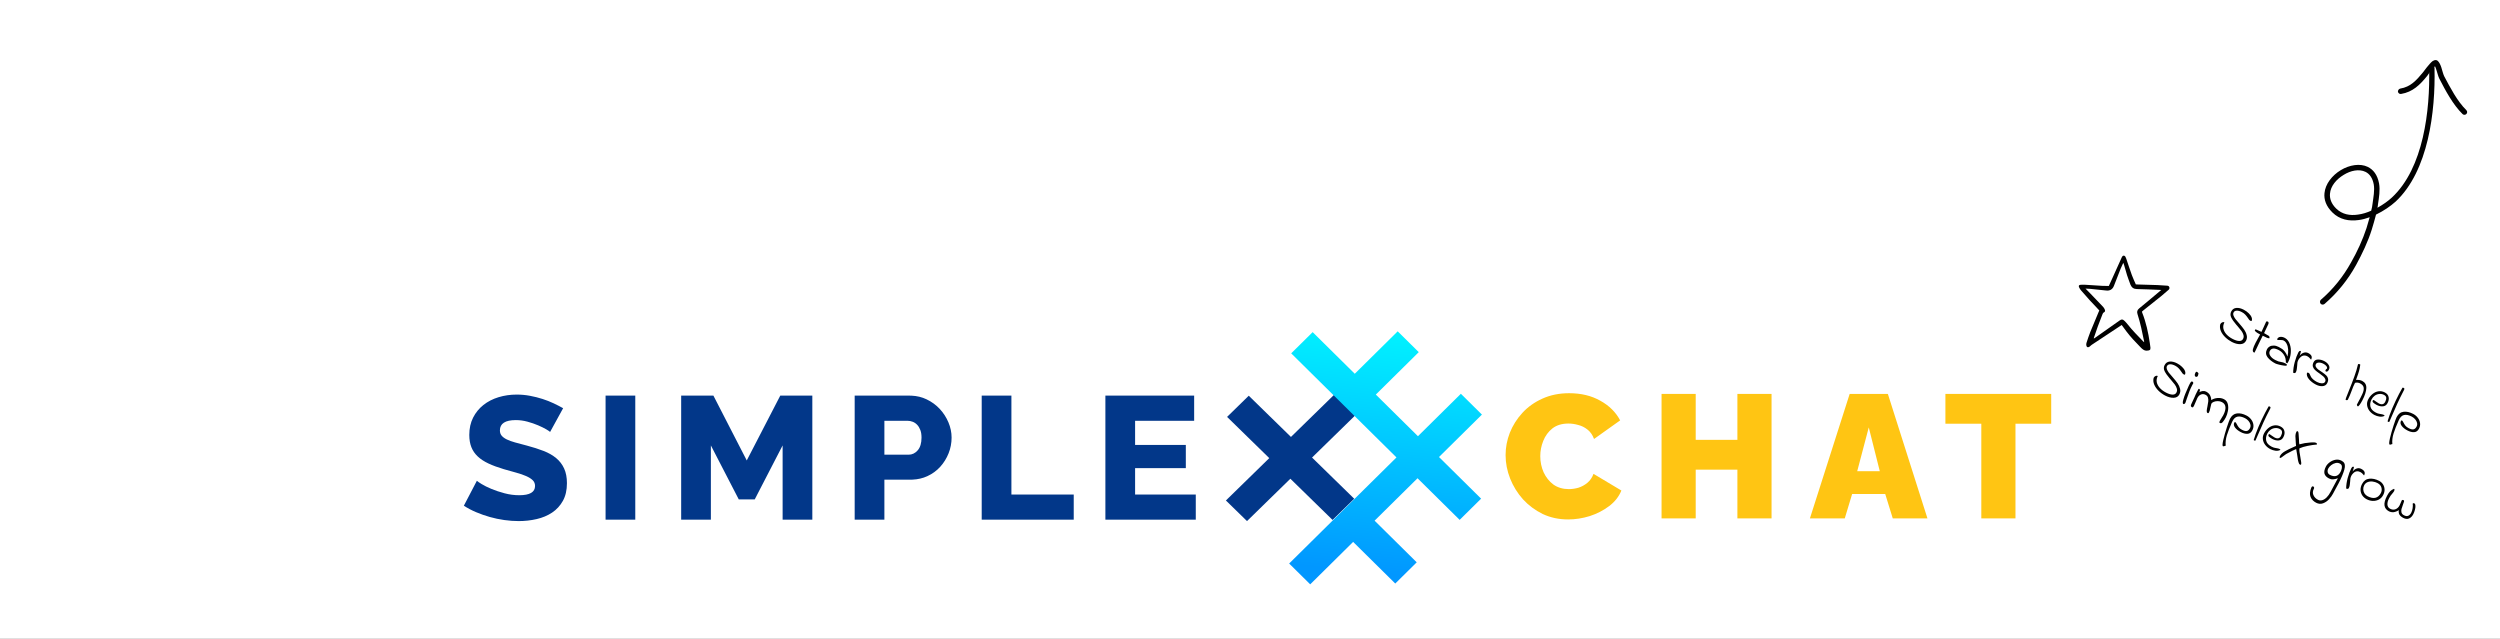
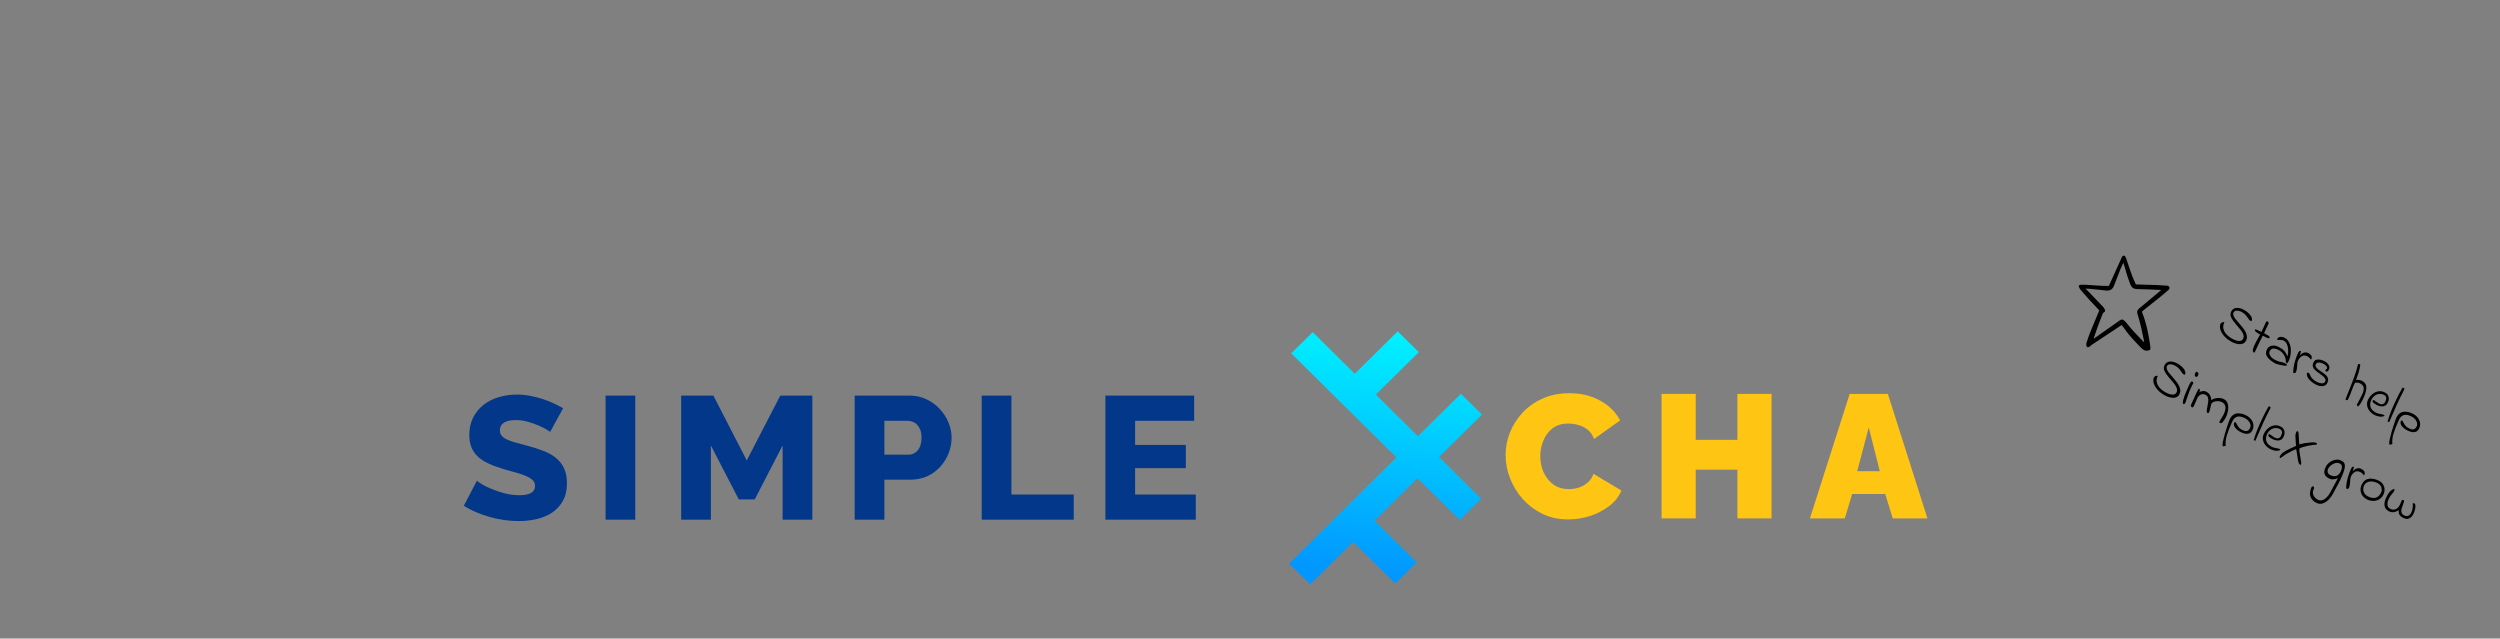
<svg xmlns="http://www.w3.org/2000/svg" width="830" height="212" viewBox="0 0 830 212" fill="none">
  <rect x="0" y="0" width="830" height="212" fill="#808080" stroke="none" />
  <g clip-path="url(#clip0_702_189)">
-     <rect width="830" height="212" fill="white" />
    <path d="M499.857 151.093C499.857 148.57 500.323 146.106 501.253 143.7C502.222 141.255 503.618 139.043 505.44 137.064C507.262 135.085 509.472 133.513 512.069 132.349C514.706 131.146 517.671 130.545 520.967 130.545C524.921 130.545 528.371 131.379 531.318 133.048C534.264 134.678 536.455 136.851 537.889 139.567L529.224 145.737C528.72 144.379 527.984 143.331 527.015 142.594C526.084 141.857 525.057 141.352 523.932 141.081C522.847 140.77 521.781 140.615 520.734 140.615C518.563 140.615 516.78 141.158 515.384 142.245C514.027 143.331 513.019 144.709 512.36 146.378C511.701 148.007 511.372 149.696 511.372 151.442C511.372 153.343 511.74 155.128 512.476 156.797C513.252 158.466 514.337 159.824 515.733 160.872C517.167 161.881 518.873 162.385 520.85 162.385C521.897 162.385 522.963 162.23 524.049 161.92C525.134 161.57 526.123 161.027 527.015 160.29C527.906 159.552 528.585 158.563 529.05 157.321L538.296 162.851C537.482 164.869 536.125 166.596 534.225 168.032C532.326 169.467 530.174 170.573 527.771 171.349C525.367 172.087 522.983 172.455 520.618 172.455C517.555 172.455 514.744 171.854 512.186 170.651C509.666 169.409 507.475 167.779 505.615 165.761C503.792 163.705 502.377 161.415 501.369 158.893C500.361 156.331 499.857 153.731 499.857 151.093Z" fill="#FFC513" />
    <path d="M588.156 130.778V172.106H576.816V155.924H562.976V172.106H551.637V130.778H562.976V146.028H576.816V130.778H588.156Z" fill="#FFC513" />
    <path d="M614.092 130.778H626.769L639.912 172.106H628.397L625.897 164.015H614.906L612.464 172.106H600.891L614.092 130.778ZM624.094 156.448L620.431 141.896L616.593 156.448H624.094Z" fill="#FFC513" />
-     <path d="M681 140.673H669.137V172.106H657.797V140.673H645.876V130.778H681V140.673Z" fill="#FFC513" />
    <path d="M741.209 112.518C742.082 112.972 742.822 113.201 743.428 113.205C744.034 113.209 744.459 112.977 744.703 112.508C744.919 112.093 744.96 111.662 744.828 111.214C744.701 110.756 744.48 110.31 744.164 109.875C743.849 109.441 743.399 108.889 742.814 108.22C742.761 108.165 742.637 108.027 742.442 107.804C741.651 106.879 741.089 106.073 740.757 105.386C740.434 104.705 740.439 104.045 740.771 103.406C741.142 102.692 741.704 102.301 742.456 102.233C743.209 102.164 744.027 102.359 744.911 102.818C745.56 103.156 746.112 103.551 746.567 104.004C747.037 104.451 747.358 104.902 747.528 105.355C747.708 105.814 747.705 106.225 747.517 106.587C747.356 106.584 747.217 106.552 747.099 106.492C746.972 106.425 746.852 106.329 746.742 106.204C746.647 106.074 746.508 105.873 746.324 105.602C746.025 105.163 745.728 104.785 745.432 104.469C745.142 104.142 744.752 103.852 744.262 103.597C743.645 103.276 743.089 103.123 742.595 103.136C742.101 103.15 741.754 103.349 741.555 103.732C741.4 104.03 741.387 104.368 741.515 104.746C741.654 105.129 741.871 105.519 742.165 105.915C742.476 106.307 742.9 106.804 743.438 107.409C744.118 108.181 744.661 108.855 745.065 109.431C745.469 110.006 745.747 110.617 745.898 111.263C746.065 111.904 745.991 112.528 745.675 113.135C745.305 113.849 744.676 114.225 743.79 114.265C742.909 114.294 741.963 114.046 740.951 113.521C740.153 113.105 739.426 112.579 738.77 111.941C738.115 111.302 737.629 110.611 737.313 109.865C737.003 109.109 736.942 108.367 737.131 107.64C737.28 107.353 737.487 107.149 737.752 107.03C738.022 106.9 738.275 106.896 738.509 107.018C738.149 107.71 738.034 108.4 738.163 109.089C738.308 109.773 738.647 110.409 739.179 110.997C739.723 111.591 740.399 112.098 741.209 112.518ZM748.506 117.081C748.388 117.047 748.313 117.022 748.281 117.005C747.951 116.834 747.85 116.47 747.976 115.913C748.114 115.363 748.412 114.646 748.871 113.762C749.06 113.4 749.363 112.841 749.783 112.085C750.048 111.628 750.241 111.282 750.363 111.048C749.053 110.367 748.476 109.878 748.631 109.58C748.681 109.484 748.73 109.415 748.779 109.373C748.839 109.336 748.916 109.343 749.012 109.392L750.811 110.185C751.072 109.658 751.341 109.075 751.619 108.435C751.865 107.859 752.104 107.334 752.336 106.86C752.397 106.743 752.487 106.688 752.605 106.695C752.728 106.692 752.843 106.718 752.95 106.773C753.077 106.839 753.148 106.964 753.161 107.147C753.18 107.319 753.153 107.474 753.081 107.612L751.674 110.593L752.967 111.346C753.18 111.43 753.331 111.556 753.42 111.724C753.519 111.897 753.516 112.098 753.41 112.327C753.137 112.307 752.862 112.238 752.584 112.121C752.307 112.004 751.854 111.782 751.226 111.456C750.711 112.446 749.913 114.1 748.83 116.418C748.708 116.652 748.622 116.817 748.573 116.913C748.539 117.004 748.517 117.06 748.506 117.081ZM755.404 120.666C754.297 120.091 753.433 119.398 752.812 118.589C752.208 117.774 752.16 116.877 752.669 115.898C752.852 115.546 753.135 115.261 753.52 115.042C753.904 114.822 754.357 114.719 754.877 114.733C755.403 114.735 755.964 114.892 756.561 115.202C757.018 115.44 757.396 115.663 757.693 115.872C757.991 116.08 758.297 116.388 758.613 116.796C758.928 117.203 759.202 117.731 759.433 118.378C759.645 117.555 759.724 116.778 759.671 116.047C759.618 115.317 759.456 114.691 759.185 114.172C758.93 113.647 758.601 113.28 758.196 113.07C758.004 112.97 757.804 112.913 757.595 112.899C757.402 112.88 757.155 112.874 756.854 112.88C756.5 112.912 756.258 112.894 756.131 112.828C756.077 112.8 756.038 112.76 756.012 112.705C756.002 112.646 756.011 112.59 756.039 112.537C756.26 112.111 756.618 111.878 757.112 111.837C757.617 111.802 758.136 111.936 758.668 112.24C759.391 112.67 759.907 113.343 760.214 114.261C760.527 115.167 760.633 116.148 760.531 117.204C760.439 118.265 760.174 119.217 759.737 120.058C759.665 120.196 759.552 120.388 759.398 120.632L758.904 120.335C758.925 119.304 758.705 118.453 758.243 117.78C757.798 117.102 757.255 116.597 756.616 116.265C755.797 115.839 755.147 115.657 754.669 115.72C754.19 115.782 753.829 116.047 753.585 116.516C753.331 117.006 753.371 117.527 753.706 118.08C754.041 118.632 754.591 119.108 755.358 119.506C755.784 119.728 756.136 119.883 756.414 119.974C756.697 120.053 756.999 120.122 757.32 120.181C757.582 120.223 757.807 120.272 757.994 120.328C758.181 120.385 758.408 120.482 758.674 120.621C758.972 120.776 759.147 120.894 759.2 120.975C759.263 121.062 759.255 121.18 759.178 121.329C759.123 121.436 758.835 121.455 758.316 121.388C757.796 121.321 757.232 121.21 756.622 121.056C756.013 120.901 755.607 120.771 755.404 120.666ZM761.331 123.746C761.337 122.667 761.511 121.487 761.853 120.204C762.206 118.927 762.601 117.867 763.038 117.026C763.209 116.696 763.395 116.522 763.593 116.503C763.706 116.494 763.784 116.501 763.827 116.523C763.901 116.562 763.924 116.648 763.895 116.782C763.877 116.921 763.809 117.156 763.691 117.487L763.472 118.104C763.888 117.59 764.346 117.253 764.848 117.095C765.366 116.931 765.87 116.976 766.36 117.231C766.903 117.513 767.252 117.83 767.407 118.181C767.568 118.522 767.525 118.932 767.275 119.411C766.876 118.879 766.458 118.499 766.021 118.272C765.606 118.056 765.191 117.983 764.777 118.052C764.362 118.12 763.983 118.342 763.639 118.718C763.389 118.966 763.194 119.224 763.056 119.49C762.906 119.777 762.802 120.068 762.744 120.363C762.702 120.652 762.672 121.022 762.654 121.472C762.62 121.928 762.577 122.311 762.524 122.621C762.481 122.937 762.385 123.253 762.235 123.567C762.141 123.748 762.008 123.848 761.836 123.867C761.669 123.875 761.501 123.835 761.331 123.746ZM765.929 123.742C766.139 123.702 766.313 123.718 766.451 123.79C766.579 123.857 766.682 123.958 766.761 124.093C766.85 124.234 766.928 124.396 766.995 124.58C767.067 124.753 767.127 124.885 767.174 124.977C767.319 125.296 767.577 125.619 767.947 125.947C768.318 126.275 768.743 126.563 769.222 126.812C769.765 127.095 770.302 127.245 770.833 127.264C771.38 127.278 771.745 127.109 771.928 126.758C772.094 126.439 772.107 126.128 771.967 125.825C771.832 125.511 771.622 125.226 771.336 124.97C771.05 124.713 770.655 124.406 770.151 124.049C769.46 123.582 768.93 123.172 768.56 122.817C768.2 122.468 767.968 122.083 767.861 121.663C767.761 121.232 767.849 120.75 768.125 120.218C768.424 119.643 768.917 119.358 769.604 119.363C770.297 119.358 770.994 119.538 771.697 119.903C772.336 120.235 772.807 120.656 773.11 121.165C773.43 121.669 773.465 122.174 773.215 122.68C773.087 122.979 772.926 123.186 772.731 123.301C772.541 123.405 772.372 123.419 772.223 123.341C772.138 123.297 772.08 123.226 772.049 123.129C772.029 123.038 772.047 122.939 772.102 122.832C772.191 122.662 772.346 122.506 772.568 122.364C772.648 122.081 772.572 121.798 772.34 121.515C772.119 121.238 771.806 120.994 771.401 120.784C770.805 120.474 770.273 120.34 769.806 120.381C769.343 120.411 769.035 120.576 768.88 120.874C768.714 121.193 768.715 121.504 768.882 121.808C769.049 122.111 769.294 122.394 769.617 122.656C769.957 122.914 770.45 123.252 771.099 123.67C771.624 124.038 772.035 124.366 772.331 124.655C772.638 124.95 772.833 125.315 772.918 125.751C773.008 126.177 772.906 126.671 772.613 127.236C772.309 127.821 771.796 128.143 771.076 128.202C770.362 128.25 769.626 128.077 768.87 127.684C767.901 127.181 767.119 126.565 766.524 125.836C765.94 125.113 765.741 124.415 765.929 123.742ZM778.762 132.764C778.704 132.747 778.75 132.515 778.902 132.066C779.065 131.623 779.361 130.871 779.791 129.81C780.505 128.071 781.126 126.46 781.654 124.976C782.192 123.498 782.586 122.181 782.834 121.026C782.857 120.929 782.928 120.871 783.046 120.852C783.165 120.832 783.299 120.861 783.448 120.938C783.522 120.977 783.578 121.013 783.615 121.046C783.505 121.908 783.359 122.644 783.178 123.253C783.007 123.867 782.76 124.604 782.435 125.463L782.191 126.128C783.029 126.076 783.714 126.189 784.247 126.466C785.216 126.969 785.673 127.768 785.618 128.862C785.58 129.951 785.14 131.305 784.299 132.923C783.978 133.541 783.67 134.043 783.374 134.431C783.083 134.807 782.885 134.968 782.778 134.912C782.64 134.84 782.538 134.659 782.473 134.368L782.747 133.841L783.668 132.108C783.839 131.778 784.042 131.363 784.275 130.862C784.674 130.015 784.831 129.298 784.743 128.712C784.666 128.131 784.261 127.649 783.526 127.268C783.036 127.013 782.484 126.956 781.87 127.097C781.66 127.502 781.46 127.925 781.271 128.368C781.092 128.816 780.924 129.256 780.767 129.688C780.548 130.291 780.341 130.819 780.146 131.272C779.968 131.721 779.743 132.205 779.472 132.727C779.341 132.822 779.222 132.868 779.115 132.867C779.018 132.87 778.901 132.836 778.762 132.764ZM788.339 137.782C787.657 137.427 787.098 136.968 786.662 136.403C786.225 135.838 785.964 135.222 785.877 134.555C785.791 133.888 785.914 133.235 786.246 132.596C786.617 131.883 787.096 131.287 787.683 130.807C788.276 130.318 788.924 130.019 789.629 129.912C790.35 129.8 791.057 129.924 791.749 130.283C792.473 130.659 792.899 131.179 793.029 131.841C793.163 132.492 793.037 133.164 792.651 133.856C792.324 134.484 791.825 134.833 791.153 134.903C790.492 134.979 789.778 134.817 789.011 134.419C788.894 134.358 788.724 134.256 788.501 134.113C788.14 133.871 787.899 133.672 787.778 133.514C787.657 133.356 787.654 133.166 787.77 132.942C787.809 132.868 787.858 132.826 787.917 132.816C787.982 132.795 788.078 132.818 788.206 132.885C788.344 132.957 788.573 133.116 788.891 133.362C789.198 133.603 789.485 133.793 789.752 133.931C790.731 134.44 791.442 134.269 791.885 133.417C792.151 132.906 792.265 132.452 792.228 132.054C792.202 131.662 791.955 131.344 791.486 131.1C790.975 130.835 790.445 130.735 789.897 130.802C789.354 130.858 788.857 131.046 788.407 131.366C787.967 131.692 787.62 132.1 787.365 132.59C786.928 133.431 786.803 134.245 786.989 135.031C787.181 135.807 787.767 136.45 788.746 136.959C788.863 137.02 789.066 137.111 789.354 137.234C789.476 137.284 789.637 137.327 789.835 137.362C790.033 137.397 790.175 137.424 790.26 137.441C790.801 137.52 791.178 137.614 791.391 137.725C791.551 137.808 791.651 137.914 791.692 138.043C791.215 138.31 790.661 138.4 790.029 138.315C789.413 138.225 788.85 138.047 788.339 137.782ZM792.665 139.888C793.034 138.606 793.567 137.138 794.264 135.485C794.977 133.827 795.72 132.253 796.495 130.762C796.882 130.016 797.242 129.365 797.572 128.806C797.644 128.668 797.787 128.654 798 128.765C798.17 128.853 798.254 128.951 798.253 129.058C798.262 129.171 798.219 129.318 798.125 129.499C797.229 131.224 796.494 132.716 795.922 133.973C795.355 135.22 794.759 136.574 794.135 138.035C793.729 138.973 793.453 139.608 793.309 139.938C793.231 140.114 793.096 140.152 792.904 140.053C792.84 140.02 792.761 139.965 792.665 139.888ZM793.341 147.603C793.128 147.492 793.169 146.79 793.463 145.496C793.767 144.207 794.165 142.804 794.656 141.287C795.151 139.787 795.493 138.856 795.681 138.494C796.24 137.418 797.009 136.824 797.988 136.71C798.972 136.586 800.034 136.82 801.173 137.412C801.78 137.728 802.288 138.154 802.699 138.692C803.114 139.219 803.366 139.803 803.452 140.443C803.544 141.072 803.433 141.69 803.117 142.297C802.725 143.053 802.182 143.447 801.489 143.479C800.807 143.517 800.066 143.328 799.268 142.913C798.437 142.482 797.801 141.975 797.359 141.394C796.933 140.808 796.848 140.27 797.102 139.78L797.201 139.629C797.32 139.582 797.422 139.581 797.507 139.625C797.582 139.664 797.645 139.737 797.697 139.846C797.765 139.949 797.833 140.065 797.901 140.195C798.104 140.611 798.326 140.977 798.568 141.292C798.821 141.613 799.192 141.9 799.682 142.155C800.353 142.504 800.887 142.633 801.286 142.542C801.701 142.447 802.044 142.138 802.315 141.616C802.514 141.233 802.563 140.826 802.463 140.395C802.362 139.964 802.151 139.564 801.829 139.194C801.508 138.824 801.134 138.528 800.708 138.307C799.718 137.792 798.862 137.618 798.14 137.783C797.424 137.939 796.838 138.52 796.382 139.527C795.614 141.238 795.039 142.71 794.654 143.944C794.281 145.184 794.15 146.333 794.262 147.392L794.262 147.432C794.251 147.453 794.213 147.461 794.149 147.455C794.09 147.464 794.044 147.474 794.011 147.485C793.778 147.621 793.555 147.66 793.341 147.603ZM719.089 130.324C719.962 130.778 720.702 131.007 721.308 131.011C721.914 131.015 722.339 130.783 722.583 130.314C722.799 129.899 722.84 129.468 722.708 129.02C722.581 128.562 722.36 128.116 722.044 127.681C721.729 127.247 721.279 126.695 720.693 126.026C720.641 125.971 720.517 125.833 720.322 125.61C719.531 124.685 718.969 123.879 718.636 123.192C718.314 122.511 718.319 121.851 718.651 121.212C719.022 120.498 719.584 120.107 720.336 120.039C721.089 119.97 721.907 120.165 722.791 120.624C723.44 120.962 723.992 121.357 724.447 121.81C724.917 122.257 725.238 122.707 725.408 123.161C725.588 123.62 725.585 124.031 725.397 124.393C725.236 124.39 725.096 124.358 724.979 124.298C724.852 124.231 724.732 124.135 724.622 124.01C724.527 123.88 724.388 123.679 724.204 123.408C723.905 122.968 723.608 122.591 723.312 122.275C723.022 121.948 722.632 121.658 722.142 121.403C721.525 121.082 720.969 120.929 720.475 120.942C719.981 120.956 719.634 121.155 719.435 121.538C719.28 121.836 719.267 122.174 719.395 122.552C719.534 122.935 719.751 123.325 720.045 123.721C720.356 124.113 720.78 124.61 721.318 125.214C721.998 125.987 722.541 126.661 722.945 127.236C723.349 127.812 723.627 128.423 723.778 129.069C723.945 129.71 723.871 130.334 723.555 130.941C723.185 131.655 722.556 132.031 721.67 132.071C720.789 132.1 719.843 131.852 718.831 131.326C718.033 130.911 717.306 130.385 716.65 129.747C715.995 129.108 715.509 128.417 715.193 127.671C714.883 126.915 714.822 126.173 715.011 125.446C715.16 125.159 715.367 124.955 715.632 124.836C715.902 124.706 716.155 124.702 716.389 124.823C716.029 125.516 715.914 126.206 716.043 126.895C716.188 127.579 716.527 128.215 717.059 128.803C717.603 129.397 718.279 129.904 719.089 130.324ZM724.876 134.123C724.631 133.995 724.619 133.536 724.841 132.746C725.068 131.944 725.296 131.271 725.525 130.727C725.753 130.184 726.123 129.328 726.635 128.16C726.719 127.974 726.835 127.737 726.985 127.449C727.173 127.087 727.33 126.851 727.455 126.74C727.591 126.635 727.728 126.618 727.866 126.69C727.983 126.751 728.06 126.825 728.096 126.911C728.149 126.993 728.174 127.1 728.172 127.234L727.824 127.865C727.469 128.546 727.167 129.207 726.915 129.847C726.674 130.493 726.363 131.366 725.981 132.465C725.833 132.957 725.701 133.355 725.583 133.659C725.527 133.819 725.423 133.954 725.271 134.065C725.125 134.164 724.993 134.184 724.876 134.123ZM729.042 125.131C728.807 125.009 728.679 124.827 728.656 124.585C728.643 124.349 728.706 124.098 728.845 123.831C728.906 123.714 728.955 123.632 728.993 123.584C729.071 123.408 729.211 123.373 729.414 123.478C729.563 123.555 729.692 123.67 729.803 123.822C729.929 123.969 729.952 124.042 729.872 124.041C729.834 124.373 729.774 124.619 729.691 124.779C729.619 124.917 729.529 125.012 729.421 125.064C729.319 125.105 729.192 125.128 729.042 125.131ZM737.041 140.445C736.882 140.362 736.808 140.27 736.82 140.168C736.838 140.055 736.897 139.903 736.997 139.712C737.046 139.643 737.096 139.56 737.145 139.464C737.201 139.358 737.248 139.281 737.286 139.233C737.615 138.755 737.899 138.287 738.137 137.83C738.663 136.818 738.902 135.941 738.854 135.2C738.812 134.448 738.424 133.881 737.689 133.499C737.285 133.289 736.828 133.18 736.318 133.172C735.819 133.169 735.364 133.251 734.953 133.416C734.554 133.587 734.29 133.795 734.163 134.04C734.056 134.376 733.955 134.804 733.861 135.323C733.844 135.382 733.801 135.569 733.731 135.885C733.673 136.206 733.585 136.478 733.469 136.702L733.327 137.014C733.239 137.184 733.109 137.225 732.939 137.136C732.726 137.026 732.622 136.796 732.628 136.447C732.644 136.104 732.724 135.598 732.869 134.929C733.008 134.271 733.1 133.717 733.144 133.267C733.189 132.817 733.153 132.392 733.035 131.993C732.918 131.594 732.663 131.293 732.269 131.088C731.726 130.806 731.203 130.771 730.7 130.983C730.209 131.201 729.822 131.581 729.539 132.124C729.351 132.486 729.134 132.982 728.888 133.611C728.709 134.086 728.536 134.483 728.37 134.803C728.271 134.994 728.175 135.127 728.082 135.201C727.99 135.275 727.864 135.27 727.704 135.187C727.491 135.076 727.378 134.93 727.365 134.747C727.357 134.553 727.431 134.308 727.586 134.01C727.89 133.424 728.226 132.699 728.594 131.836C728.638 131.724 728.758 131.441 728.953 130.988C729.154 130.524 729.381 130.074 729.634 129.638L729.924 129.119C730.021 129.088 730.113 129.095 730.198 129.139C730.315 129.2 730.372 129.325 730.369 129.512C730.382 129.695 730.314 129.93 730.165 130.218C730.468 130.024 730.833 129.895 731.258 129.832C731.683 129.769 732.066 129.826 732.406 130.003C732.992 130.307 733.413 130.682 733.669 131.126C733.941 131.565 734.099 132.134 734.141 132.832C734.722 132.444 735.41 132.213 736.205 132.14C737.011 132.072 737.734 132.204 738.373 132.536C739.033 132.879 739.451 133.414 739.628 134.141C739.815 134.874 739.827 135.645 739.664 136.453C739.512 137.266 739.281 137.971 738.971 138.567C738.694 139.1 738.381 139.586 738.03 140.026C737.691 140.471 737.361 140.611 737.041 140.445ZM738.014 148.152C737.801 148.041 737.841 147.339 738.135 146.044C738.44 144.756 738.838 143.353 739.328 141.836C739.824 140.336 740.166 139.405 740.354 139.043C740.913 137.967 741.682 137.373 742.66 137.259C743.644 137.135 744.706 137.369 745.846 137.961C746.452 138.276 746.961 138.703 747.371 139.241C747.787 139.768 748.038 140.351 748.125 140.991C748.217 141.621 748.105 142.239 747.79 142.846C747.397 143.602 746.854 143.996 746.161 144.028C745.479 144.066 744.739 143.877 743.94 143.462C743.11 143.03 742.473 142.524 742.032 141.943C741.606 141.357 741.521 140.818 741.775 140.329L741.874 140.177C741.993 140.131 742.095 140.13 742.18 140.174C742.255 140.213 742.318 140.286 742.37 140.394C742.438 140.497 742.506 140.614 742.574 140.744C742.776 141.16 742.999 141.526 743.241 141.841C743.493 142.162 743.865 142.449 744.354 142.704C745.025 143.052 745.56 143.181 745.959 143.091C746.373 142.996 746.716 142.687 746.987 142.165C747.187 141.782 747.236 141.375 747.135 140.944C747.035 140.513 746.824 140.112 746.502 139.742C746.18 139.372 745.807 139.077 745.381 138.855C744.39 138.341 743.534 138.166 742.813 138.332C742.096 138.487 741.51 139.069 741.054 140.076C740.287 141.787 739.711 143.259 739.327 144.493C738.953 145.732 738.823 146.882 738.935 147.941L738.934 147.981C738.923 148.002 738.886 148.01 738.821 148.003C738.762 148.013 738.716 148.023 738.684 148.033C738.451 148.169 738.228 148.209 738.014 148.152ZM748.225 146.095C748.594 144.812 749.127 143.345 749.823 141.692C750.536 140.034 751.28 138.459 752.055 136.968C752.442 136.223 752.801 135.571 753.132 135.013C753.204 134.874 753.346 134.86 753.559 134.971C753.73 135.06 753.814 135.158 753.812 135.265C753.821 135.378 753.779 135.525 753.685 135.706C752.788 137.431 752.054 138.922 751.481 140.18C750.914 141.427 750.319 142.781 749.695 144.242C749.289 145.18 749.013 145.814 748.868 146.145C748.79 146.321 748.656 146.359 748.464 146.259C748.4 146.226 748.32 146.171 748.225 146.095ZM753.741 149.103C753.059 148.749 752.5 148.289 752.063 147.724C751.627 147.159 751.365 146.543 751.279 145.876C751.193 145.209 751.316 144.557 751.648 143.918C752.019 143.204 752.498 142.608 753.085 142.129C753.677 141.639 754.326 141.34 755.031 141.233C755.752 141.121 756.458 141.245 757.151 141.605C757.875 141.981 758.301 142.5 758.43 143.162C758.565 143.814 758.439 144.485 758.053 145.177C757.726 145.805 757.227 146.154 756.555 146.224C755.894 146.3 755.18 146.139 754.413 145.74C754.296 145.679 754.126 145.577 753.903 145.434C753.541 145.193 753.3 144.993 753.179 144.835C753.058 144.678 753.056 144.487 753.172 144.264C753.211 144.189 753.26 144.147 753.319 144.137C753.384 144.117 753.48 144.14 753.608 144.206C753.746 144.278 753.975 144.437 754.293 144.684C754.6 144.925 754.887 145.114 755.153 145.253C756.133 145.762 756.844 145.59 757.287 144.738C757.552 144.227 757.667 143.773 757.63 143.375C757.604 142.983 757.357 142.665 756.888 142.422C756.377 142.156 755.847 142.056 755.299 142.123C754.756 142.179 754.259 142.367 753.809 142.687C753.369 143.013 753.022 143.421 752.767 143.911C752.33 144.752 752.205 145.566 752.391 146.353C752.583 147.129 753.168 147.771 754.148 148.28C754.265 148.341 754.468 148.433 754.756 148.555C754.878 148.605 755.039 148.648 755.237 148.684C755.435 148.719 755.576 148.745 755.662 148.763C756.203 148.841 756.58 148.935 756.793 149.046C756.953 149.129 757.053 149.235 757.094 149.365C756.617 149.631 756.063 149.722 755.431 149.637C754.815 149.546 754.252 149.369 753.741 149.103ZM756.992 152.03C756.874 151.969 756.817 151.885 756.818 151.778C756.825 151.686 756.873 151.556 756.961 151.385C757.26 150.81 757.808 150.29 758.604 149.825C759.416 149.355 760.406 148.868 761.573 148.366C761.881 148.242 762.119 148.135 762.287 148.047L762.192 146.902C762.11 145.994 762.07 145.277 762.073 144.751C762.086 144.23 762.19 143.784 762.383 143.411C762.455 143.273 762.526 143.188 762.597 143.157C762.678 143.131 762.782 143.152 762.91 143.218C763.016 143.273 763.09 143.535 763.131 144.002C763.178 144.459 763.221 145.118 763.261 145.977C763.264 146.154 763.273 146.436 763.288 146.823C763.32 147.204 763.354 147.438 763.39 147.525C764.128 147.327 764.726 147.191 765.184 147.118C765.641 147.045 766.316 146.969 767.208 146.892C767.557 146.871 767.879 146.862 768.174 146.867C768.486 146.866 768.748 146.921 768.961 147.032C769.195 147.154 769.275 147.338 769.202 147.583C768.256 147.66 767.239 147.808 766.152 148.027C765.064 148.246 764.15 148.521 763.409 148.853C763.361 149.18 763.371 149.591 763.439 150.086C763.506 150.58 763.609 151.189 763.748 151.91C763.877 152.626 763.959 153.156 763.997 153.5C764.04 153.833 764.026 154.069 763.954 154.208C763.893 154.325 763.783 154.342 763.623 154.259C763.538 154.215 763.44 154.143 763.328 154.045C763.152 153.656 763.016 153.227 762.922 152.758C762.833 152.279 762.745 151.693 762.659 150.999C762.509 149.988 762.401 149.35 762.335 149.086C761.617 149.376 760.711 149.818 759.617 150.412L759 150.741C758.811 150.845 758.51 151.061 758.097 151.387C757.798 151.624 757.567 151.795 757.404 151.899C757.242 152.004 757.104 152.048 756.992 152.03ZM768.959 166.911C768.065 166.446 767.447 165.8 767.105 164.974C766.769 164.164 766.852 163.132 767.355 161.878C767.438 161.692 767.537 161.567 767.651 161.504C767.775 161.447 767.896 161.449 768.013 161.51C768.141 161.577 768.227 161.683 768.274 161.828C768.314 161.984 768.285 162.145 768.185 162.31C767.82 163.013 767.772 163.691 768.041 164.344C768.315 165.014 768.83 165.546 769.586 165.939C770.023 166.165 770.489 166.205 770.985 166.057C771.492 165.915 771.985 165.603 772.465 165.122C772.939 164.652 773.367 164.049 773.749 163.315C774.419 162.026 775.085 160.783 775.747 159.586L776.187 158.78C775.545 159.001 775.001 159.124 774.555 159.149C774.12 159.18 773.668 159.073 773.199 158.83C772.379 158.404 771.886 157.87 771.719 157.229C771.568 156.582 771.73 155.801 772.206 154.885C772.477 154.364 772.898 153.893 773.468 153.472C774.054 153.046 774.692 152.769 775.381 152.641C776.081 152.517 776.745 152.619 777.373 152.945C777.586 153.056 777.772 153.18 777.931 153.316C778.535 153.82 778.663 154.691 778.316 155.931C777.97 157.171 777.334 158.68 776.41 160.458C776.156 160.948 775.807 161.592 775.366 162.39L774.561 163.899C774.246 164.506 773.807 165.116 773.244 165.73C772.676 166.354 772.014 166.808 771.259 167.092C770.503 167.375 769.736 167.315 768.959 166.911ZM773.507 157.651C774.295 158.061 774.988 158.184 775.587 158.022C776.191 157.849 776.683 157.395 777.065 156.66C777.115 156.564 777.19 156.394 777.291 156.148C777.492 155.631 777.563 155.181 777.505 154.799C777.463 154.412 777.234 154.111 776.819 153.895C776.382 153.668 775.902 153.615 775.38 153.735C774.857 153.856 774.376 154.093 773.936 154.445C773.501 154.788 773.181 155.156 772.977 155.55C772.772 155.944 772.712 156.345 772.797 156.754C772.887 157.153 773.124 157.452 773.507 157.651ZM778.922 162.189C778.928 161.111 779.102 159.93 779.445 158.647C779.797 157.37 780.192 156.311 780.629 155.469C780.801 155.139 780.986 154.965 781.185 154.947C781.298 154.938 781.376 154.944 781.418 154.966C781.493 155.005 781.515 155.091 781.487 155.225C781.468 155.364 781.4 155.6 781.282 155.93L781.063 156.547C781.479 156.033 781.938 155.696 782.44 155.538C782.958 155.374 783.461 155.42 783.951 155.674C784.494 155.956 784.843 156.273 784.999 156.625C785.16 156.965 785.116 157.375 784.867 157.854C784.467 157.322 784.049 156.942 783.613 156.716C783.198 156.5 782.783 156.426 782.368 156.495C781.954 156.564 781.575 156.786 781.231 157.161C780.98 157.41 780.786 157.667 780.647 157.933C780.498 158.221 780.394 158.512 780.336 158.806C780.294 159.095 780.264 159.465 780.246 159.916C780.212 160.371 780.168 160.754 780.115 161.065C780.073 161.381 779.977 161.696 779.827 162.01C779.733 162.191 779.6 162.291 779.428 162.31C779.261 162.318 779.093 162.278 778.922 162.189ZM785.759 165.763C785.131 165.436 784.633 165.002 784.266 164.459C783.915 163.912 783.726 163.313 783.698 162.663C783.687 162.008 783.85 161.356 784.188 160.706C784.741 159.641 785.542 159.05 786.59 158.932C787.649 158.82 788.749 159.06 789.888 159.652C790.41 159.923 790.828 160.303 791.142 160.791C791.467 161.284 791.644 161.842 791.672 162.466C791.699 163.089 791.55 163.714 791.224 164.342C790.869 165.024 790.384 165.529 789.767 165.857C789.155 166.175 788.49 166.323 787.771 166.301C787.069 166.274 786.398 166.095 785.759 165.763ZM786.057 164.761C787.047 165.275 787.914 165.442 788.657 165.26C789.401 165.079 789.997 164.557 790.445 163.694C790.749 163.109 790.81 162.498 790.626 161.861C790.454 161.231 790.011 160.73 789.297 160.359C788.818 160.11 788.287 159.949 787.703 159.876C787.119 159.802 786.573 159.863 786.066 160.059C785.558 160.255 785.171 160.609 784.906 161.12C784.684 161.546 784.583 162.001 784.603 162.484C784.627 162.957 784.763 163.399 785.009 163.811C785.271 164.217 785.62 164.534 786.057 164.761ZM797.892 171.946C797.296 171.636 796.87 171.273 796.613 170.855C796.373 170.433 796.305 169.938 796.411 169.371C795.804 169.759 795.22 169.983 794.661 170.044C794.108 170.094 793.591 169.995 793.112 169.746C792.282 169.314 791.798 168.684 791.66 167.856C791.523 167.027 791.8 165.947 792.492 164.616C792.818 163.988 793.159 163.489 793.514 163.118C793.879 162.754 794.315 162.474 794.823 162.278C794.944 162.408 794.996 162.53 794.978 162.642C794.977 162.75 794.931 162.888 794.843 163.059C794.754 163.229 794.645 163.388 794.513 163.537C794.393 163.69 794.319 163.781 794.292 163.807C794.051 164.088 793.846 164.339 793.676 164.562C793.523 164.78 793.354 165.064 793.172 165.416C792.773 166.182 792.591 166.885 792.624 167.524C792.673 168.159 792.974 168.62 793.528 168.907C794.156 169.234 794.751 169.286 795.313 169.064C795.89 168.837 796.34 168.414 796.661 167.797L797.396 166.11C797.429 166.046 797.505 166.004 797.623 165.984C797.752 165.97 797.875 165.994 797.992 166.055C798.141 166.132 798.19 166.286 798.138 166.516C798.086 166.746 797.968 167.09 797.784 167.549C797.565 168.125 797.402 168.608 797.294 168.998C797.202 169.383 797.204 169.77 797.3 170.158C797.402 170.535 797.676 170.84 798.123 171.072C798.666 171.354 799.138 171.41 799.538 171.239C799.943 171.058 800.273 170.722 800.527 170.232C800.754 169.796 800.907 169.294 800.986 168.726C801.081 168.153 801.091 167.651 801.017 167.221C801.056 167.12 801.146 167.065 801.286 167.056C801.436 167.053 801.561 167.098 801.662 167.191C801.831 167.333 801.918 167.595 801.923 167.976C801.939 168.362 801.878 168.804 801.742 169.301C801.616 169.804 801.436 170.279 801.204 170.726C800.855 171.397 800.397 171.862 799.83 172.121C799.273 172.386 798.627 172.328 797.892 171.946Z" fill="black" />
    <g clip-path="url(#clip1_702_189)">
      <path d="M704.405 107.9C701.025 110.134 697.72 112.314 694.421 114.503C694.178 114.664 693.987 114.903 693.753 115.078C693.21 115.483 692.728 115.284 692.645 114.604C692.614 114.333 692.641 114.058 692.725 113.799C693.119 112.612 693.499 111.416 693.963 110.256C694.843 108.059 695.778 105.884 696.69 103.701C696.786 103.474 696.888 103.249 696.969 103.065C694.844 100.882 692.841 98.662 690.891 96.393C690.629 96.083 690.412 95.736 690.245 95.364C690.033 94.896 690.213 94.599 690.713 94.558C691.207 94.516 691.703 94.508 692.198 94.534C694.087 94.644 695.974 94.785 697.863 94.895C698.603 94.938 699.346 94.928 700.127 94.943C700.535 94.051 700.934 93.187 701.325 92.32C702.355 90.038 703.384 87.755 704.411 85.472C704.447 85.388 704.488 85.306 704.533 85.228C704.821 84.757 705.314 84.737 705.618 85.204C705.745 85.42 705.845 85.65 705.917 85.89C706.536 87.699 707.12 89.521 707.774 91.318C708.154 92.363 708.642 93.368 709.092 94.417C709.307 94.428 709.484 94.441 709.661 94.447C711.867 94.511 714.074 94.562 716.279 94.643C717.335 94.681 718.388 94.784 719.443 94.842C719.788 94.861 720.07 94.963 720.205 95.3C720.271 95.461 720.283 95.64 720.238 95.808C720.193 95.976 720.093 96.124 719.956 96.229C719.226 96.875 718.498 97.524 717.74 98.136C715.729 99.758 713.703 101.361 711.684 102.973C711.493 103.126 711.313 103.293 711.134 103.447C711.148 103.554 711.169 103.659 711.199 103.763C712.5 107.038 713.234 110.461 713.748 113.941C713.842 114.433 713.908 114.929 713.947 115.429C713.977 116.226 713.708 116.323 712.949 116.406C711.888 116.524 711.278 115.928 710.641 115.273C708.983 113.565 707.324 111.857 705.897 109.936C705.41 109.281 704.932 108.621 704.405 107.9ZM695.126 112.273L695.218 112.368C695.349 112.284 695.484 112.205 695.611 112.116C698.312 110.211 701.013 108.306 703.715 106.401C704.386 105.93 704.744 105.954 705.326 106.525C705.717 106.903 706.083 107.307 706.422 107.734C707.995 109.741 709.791 111.537 711.558 113.361C711.629 113.435 711.714 113.496 711.857 113.616C711.843 113.445 711.845 113.357 711.828 113.273C711.223 110.259 710.606 107.247 709.662 104.319C709.411 103.54 709.519 102.949 710.2 102.396C712.452 100.567 714.662 98.684 716.886 96.822C717.069 96.669 717.251 96.515 717.539 96.272C717.158 96.251 716.934 96.237 716.711 96.228C714.279 96.135 711.848 96.007 709.416 95.966C708.368 95.948 707.735 95.465 707.329 94.556C707.32 94.535 707.312 94.514 707.304 94.492C706.925 93.444 706.519 92.406 706.177 91.345C705.82 90.241 705.528 89.115 705.202 88C705.14 87.788 705.052 87.584 704.932 87.258C704.61 87.962 704.313 88.542 704.073 89.145C703.315 91.05 702.562 92.957 701.837 94.875C701.37 96.112 700.432 96.599 699.246 96.453C697.48 96.237 695.708 96.073 693.938 95.898C693.452 95.85 692.964 95.844 692.391 95.814C692.97 96.402 693.511 96.942 694.04 97.492C695.453 98.962 696.869 100.429 698.266 101.915C698.489 102.171 698.668 102.463 698.794 102.78C698.974 103.192 698.889 103.512 698.502 103.71C698.218 103.855 698.124 104.075 698.026 104.328C697.502 105.688 696.96 107.041 696.46 108.409C695.993 109.689 695.569 110.985 695.126 112.273L695.126 112.273Z" fill="black" />
    </g>
-     <path fill-rule="evenodd" clip-rule="evenodd" d="M789.311 68.972C789.417 68.593 789.457 68.181 789.496 67.769C789.828 65.609 790.247 63.105 789.849 60.902C789.3 58.001 787.907 56.288 786.098 55.405C783.551 54.164 780.016 54.732 777.134 56.492C774.264 58.228 772.007 61.071 771.726 64.131C771.515 66.219 772.232 68.449 774.357 70.533C776.753 72.91 779.871 73.508 783.102 73.05C784.347 72.894 785.522 72.545 786.735 72.12C786.391 73.306 786.042 74.503 785.686 75.715C784.397 79.623 782.615 83.516 780.578 87.086C777.948 91.841 774.623 95.984 770.511 99.536C770.17 99.884 770.133 100.459 770.447 100.829C770.762 101.2 771.327 101.236 771.735 100.921C776.002 97.226 779.485 92.933 782.211 87.988C784.234 84.278 786.138 80.308 787.413 76.261C787.923 74.575 788.419 72.919 788.84 71.246C791.362 70.037 793.661 68.443 795.329 66.943C806.245 56.792 808.596 36.941 808.26 22.623C808.258 22.127 807.866 21.742 807.361 21.751C806.856 21.761 806.477 22.186 806.479 22.682C806.797 36.536 804.665 55.786 794.082 65.603C792.838 66.757 791.154 67.954 789.311 68.972ZM787.235 69.954C787.459 69.174 787.614 68.365 787.701 67.525C787.955 65.52 788.425 63.249 788.092 61.248C787.686 59.061 786.692 57.716 785.352 57.062C783.208 56.016 780.404 56.621 778.1 58.059C775.719 59.485 773.746 61.761 773.555 64.307C773.408 65.934 773.98 67.623 775.596 69.224C777.608 71.2 780.219 71.647 782.836 71.247C784.351 71.054 785.836 70.585 787.235 69.954Z" fill="black" />
-     <path fill-rule="evenodd" clip-rule="evenodd" d="M808.422 22.004C808.638 22.407 808.795 22.925 808.952 23.445C809.279 24.457 809.52 25.476 809.863 26.121C811.896 30.055 814.383 34.747 817.571 37.871C817.902 38.21 818.485 38.209 818.832 37.849C819.179 37.49 819.208 36.932 818.811 36.56C815.798 33.585 813.467 29.08 811.454 25.273C811.126 24.597 810.827 23.364 810.508 22.335C810.203 21.446 809.838 20.675 809.323 20.204C809.05 19.918 808.383 19.751 807.608 20.301C806.542 21.098 804.596 23.819 804.386 24.072C802.269 26.635 800.327 28.851 796.878 29.412C796.413 29.508 796.092 29.984 796.11 30.446C796.196 30.941 796.689 31.288 797.155 31.191C801.065 30.541 803.427 28.153 805.814 25.217C805.919 25.006 807.07 23.374 808.084 22.347C808.217 22.248 808.29 22.102 808.422 22.004Z" fill="black" />
    <path fill-rule="evenodd" clip-rule="evenodd" d="M171.562 131C173.046 131 174.509 131.135 175.953 131.406C177.396 131.677 178.78 132.025 180.103 132.45C181.426 132.876 182.659 133.359 183.802 133.901C184.945 134.442 185.997 134.983 186.959 135.525L182.629 143.414L182.57 143.35C182.399 143.185 181.997 142.916 181.366 142.544C180.644 142.119 179.742 141.674 178.659 141.21C177.577 140.746 176.394 140.34 175.111 139.992C173.828 139.644 172.545 139.47 171.262 139.47C167.733 139.47 165.969 140.61 165.969 142.892C165.969 143.588 166.159 144.169 166.54 144.633C166.921 145.097 167.483 145.512 168.224 145.88C168.966 146.247 169.898 146.586 171.021 146.895C172.144 147.204 173.447 147.552 174.93 147.939C176.975 148.481 178.82 149.071 180.464 149.709C182.108 150.347 183.501 151.14 184.644 152.087C185.787 153.035 186.669 154.185 187.29 155.539C187.912 156.892 188.222 158.517 188.222 160.412C188.222 162.732 187.771 164.695 186.869 166.3C185.967 167.905 184.774 169.2 183.291 170.186C181.807 171.173 180.103 171.888 178.178 172.333C176.254 172.778 174.269 173 172.224 173C170.66 173 169.056 172.884 167.412 172.652C165.768 172.42 164.165 172.082 162.601 171.637C161.037 171.192 159.523 170.66 158.06 170.041C156.596 169.423 155.243 168.707 154 167.895L158.33 159.599L158.407 159.68C158.627 159.887 159.122 160.228 159.894 160.702C160.776 161.243 161.869 161.785 163.172 162.326C164.475 162.867 165.929 163.351 167.533 163.776C169.136 164.202 170.76 164.414 172.404 164.414C175.893 164.414 177.637 163.39 177.637 161.34C177.637 160.566 177.376 159.928 176.855 159.425C176.334 158.923 175.612 158.468 174.69 158.062C173.768 157.656 172.675 157.279 171.412 156.931C170.149 156.583 168.776 156.196 167.292 155.771C165.327 155.191 163.623 154.562 162.18 153.885C160.736 153.209 159.543 152.425 158.601 151.536C157.659 150.646 156.957 149.622 156.496 148.461C156.035 147.301 155.804 145.948 155.804 144.401C155.804 142.235 156.225 140.32 157.067 138.658C157.909 136.995 159.052 135.593 160.496 134.452C161.939 133.311 163.613 132.45 165.518 131.87C167.422 131.29 169.437 131 171.562 131ZM210.914 131.348V172.536H201.051V131.348H210.914ZM236.854 131.348L247.921 152.87L259.048 131.348H269.693V172.536H259.83V147.881L250.567 165.807H245.275L236.012 147.881V172.536H226.148V131.348H236.854ZM335.788 131.348V164.182H356.478V172.536H325.925V131.348H335.788ZM396.459 131.348V139.702H376.853V147.707H393.693V155.423H376.853V164.182H397V172.536H366.988V131.348H396.459ZM301.976 131.348L302.652 131.363C304.434 131.443 306.084 131.844 307.599 132.566C309.303 133.378 310.768 134.442 311.99 135.757C313.213 137.072 314.175 138.561 314.877 140.224C315.579 141.887 315.929 143.569 315.929 145.271C315.929 147.088 315.599 148.829 314.936 150.492C314.275 152.155 313.353 153.644 312.17 154.959C310.988 156.274 309.553 157.318 307.87 158.091C306.373 158.779 304.734 159.161 302.951 159.237L302.277 159.251H293.616V172.536H283.752V131.348H301.976ZM301.315 139.702H293.616V150.956H301.675C302.838 150.956 303.841 150.472 304.683 149.506C305.524 148.539 305.945 147.127 305.945 145.271C305.945 144.304 305.815 143.472 305.555 142.776C305.294 142.08 304.942 141.5 304.502 141.036C304.061 140.572 303.559 140.233 302.999 140.021C302.436 139.808 301.876 139.702 301.315 139.702Z" fill="#023789" />
-     <path fill-rule="evenodd" clip-rule="evenodd" d="M414.589 131.38L428.597 145.063L442.995 131L450 137.842L435.601 151.905L449.61 165.588L442.411 172.62L428.402 158.936L414.005 173L407 166.159L421.398 152.095L407.39 138.412L414.589 131.38Z" fill="#023789" />
    <path fill-rule="evenodd" clip-rule="evenodd" d="M442.253 173L449.378 165.955L449.375 165.953L463.629 151.866L449.647 138.046L449.648 138.045L442.658 131.134L428.677 117.312L435.803 110.268L449.784 124.089L464.036 110L471.027 116.911L456.773 131L470.755 144.821L485.009 130.732L492 137.643L477.746 151.732L491.729 165.554L484.603 172.599L470.62 158.776L456.367 172.865L470.35 186.688L463.224 193.732L449.241 179.91L434.991 194L428 187.089L442.253 173Z" fill="url(#paint0_linear_702_189)" />
  </g>
  <defs>
    <linearGradient id="paint0_linear_702_189" x1="439.118" y1="108.286" x2="431.069" y2="187.678" gradientUnits="userSpaceOnUse">
      <stop stop-color="#01F1FF" />
      <stop offset="1" stop-color="#0197FF" />
    </linearGradient>
    <clipPath id="clip0_702_189">
      <rect width="830" height="212" fill="white" />
    </clipPath>
    <clipPath id="clip1_702_189">
      <rect width="30.306" height="31.284" fill="white" transform="translate(690.634 84) rotate(2.993)" />
    </clipPath>
  </defs>
</svg>